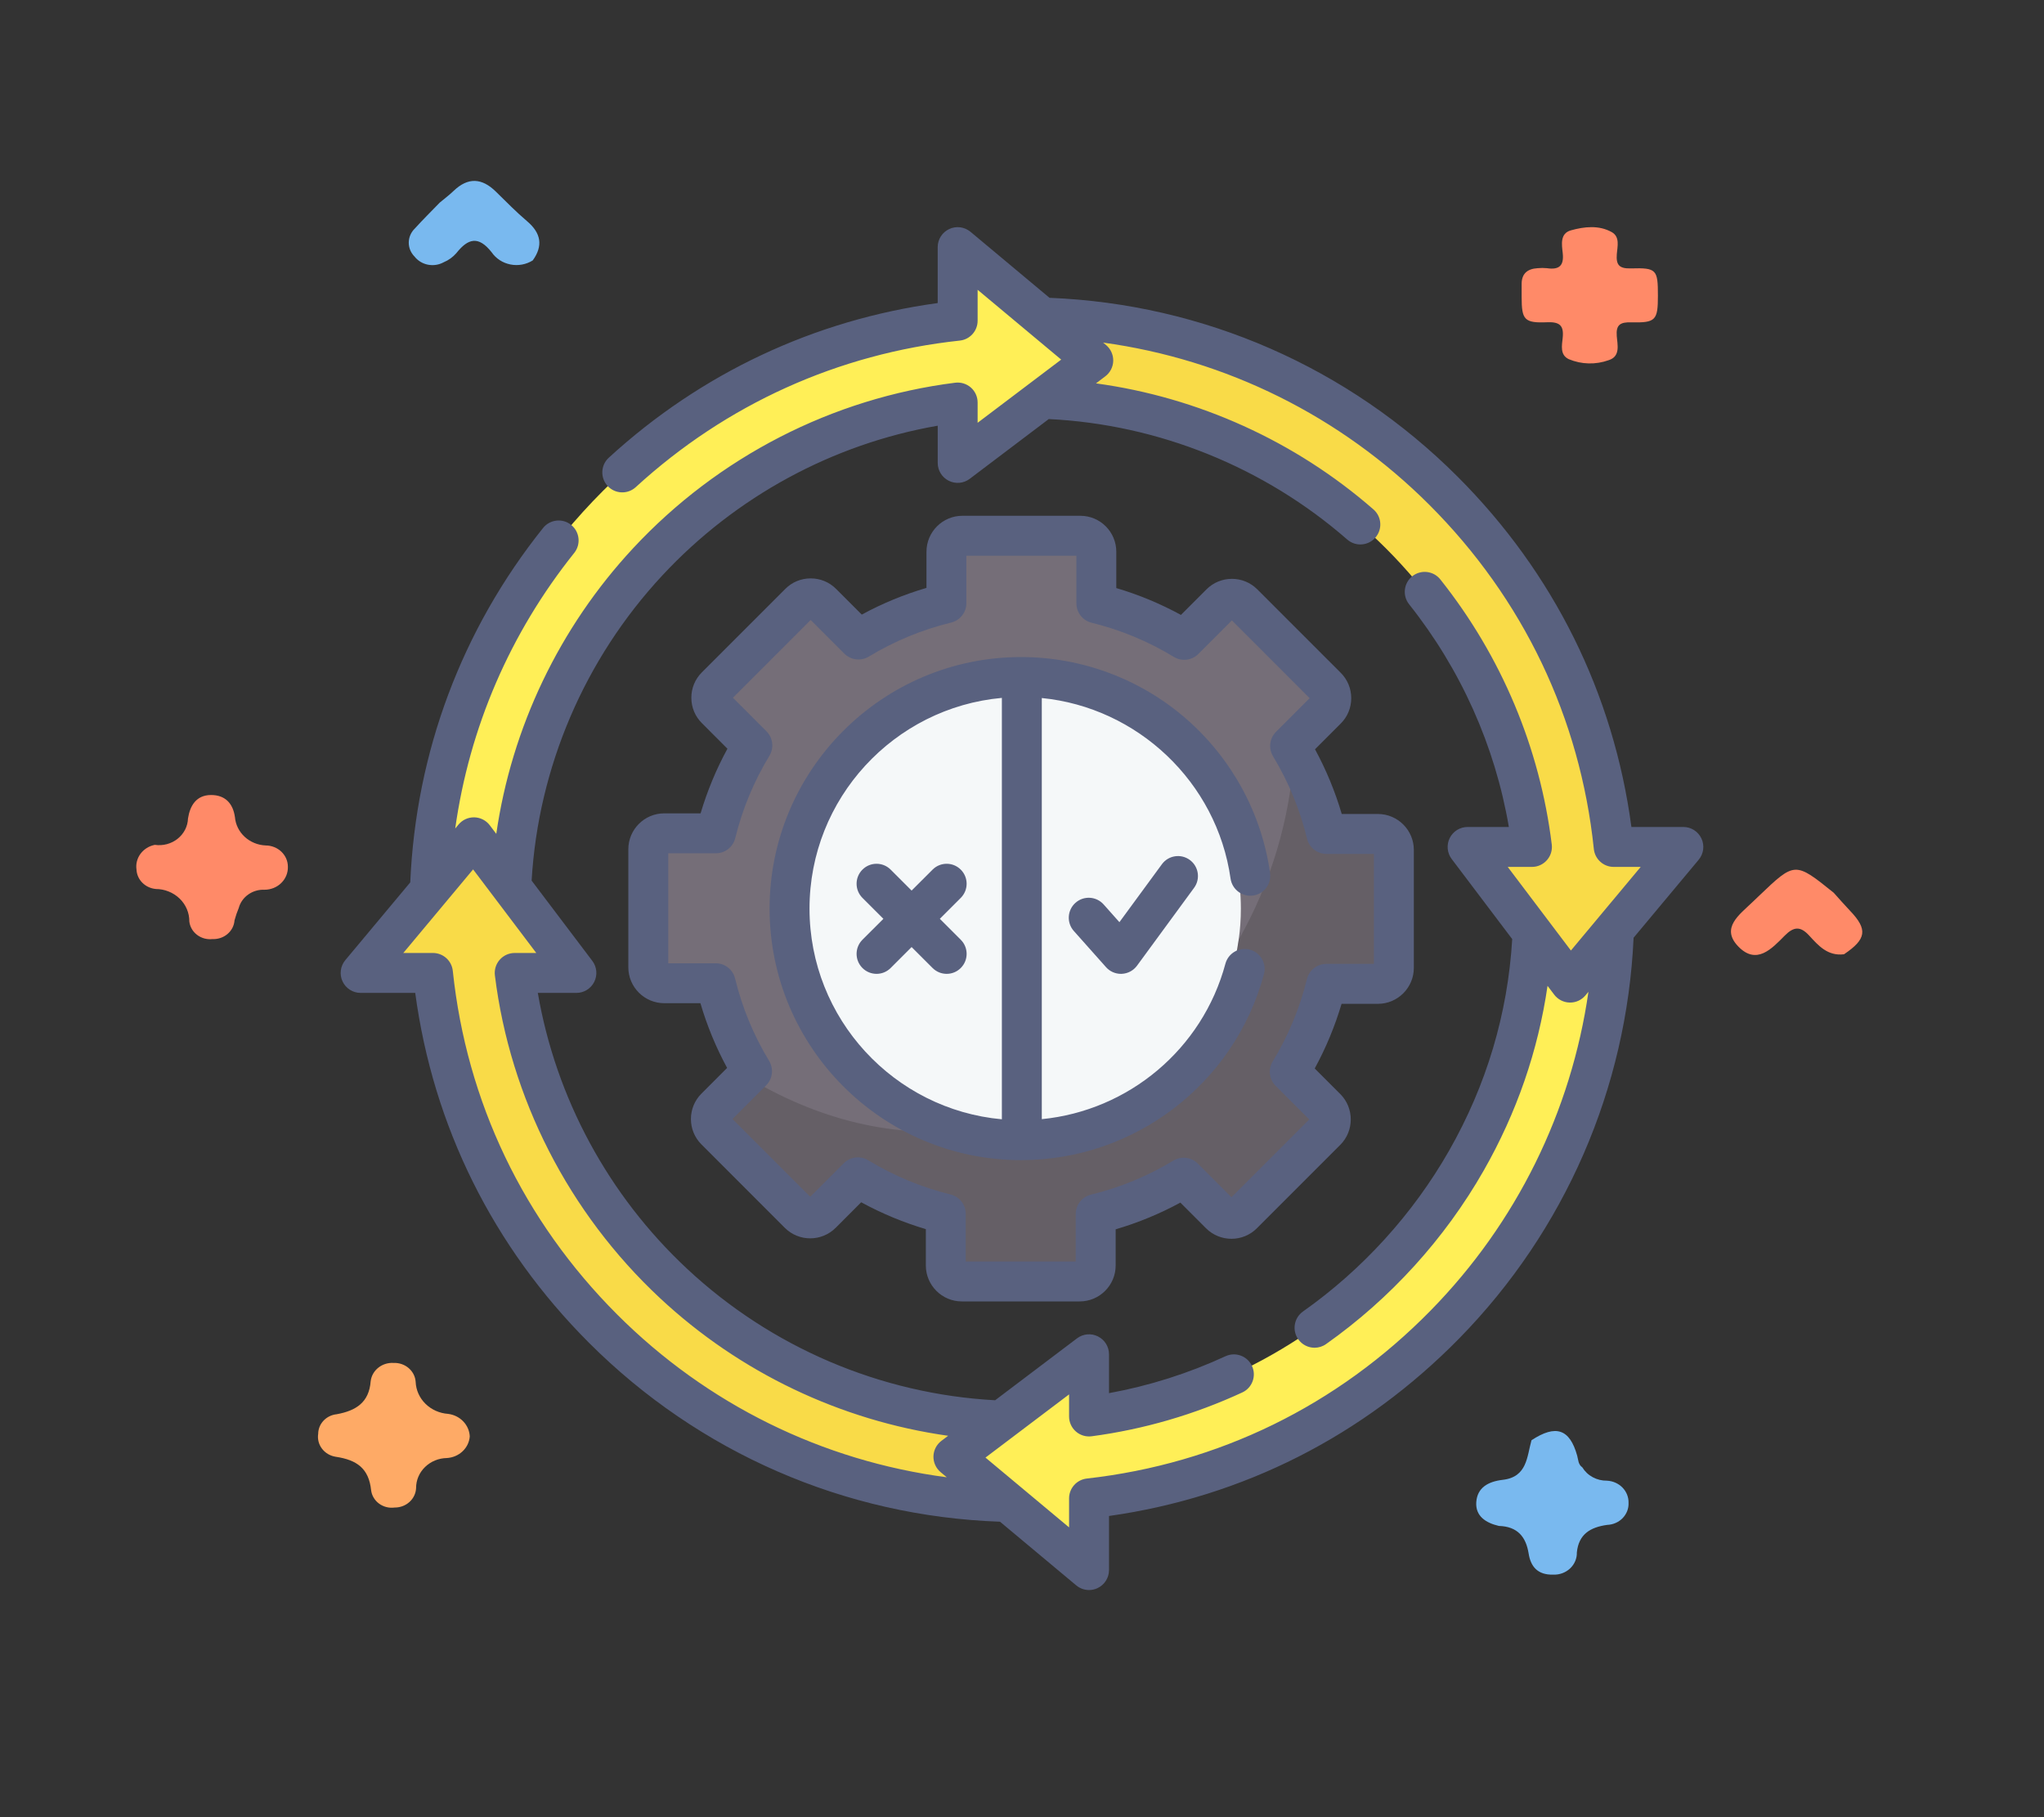
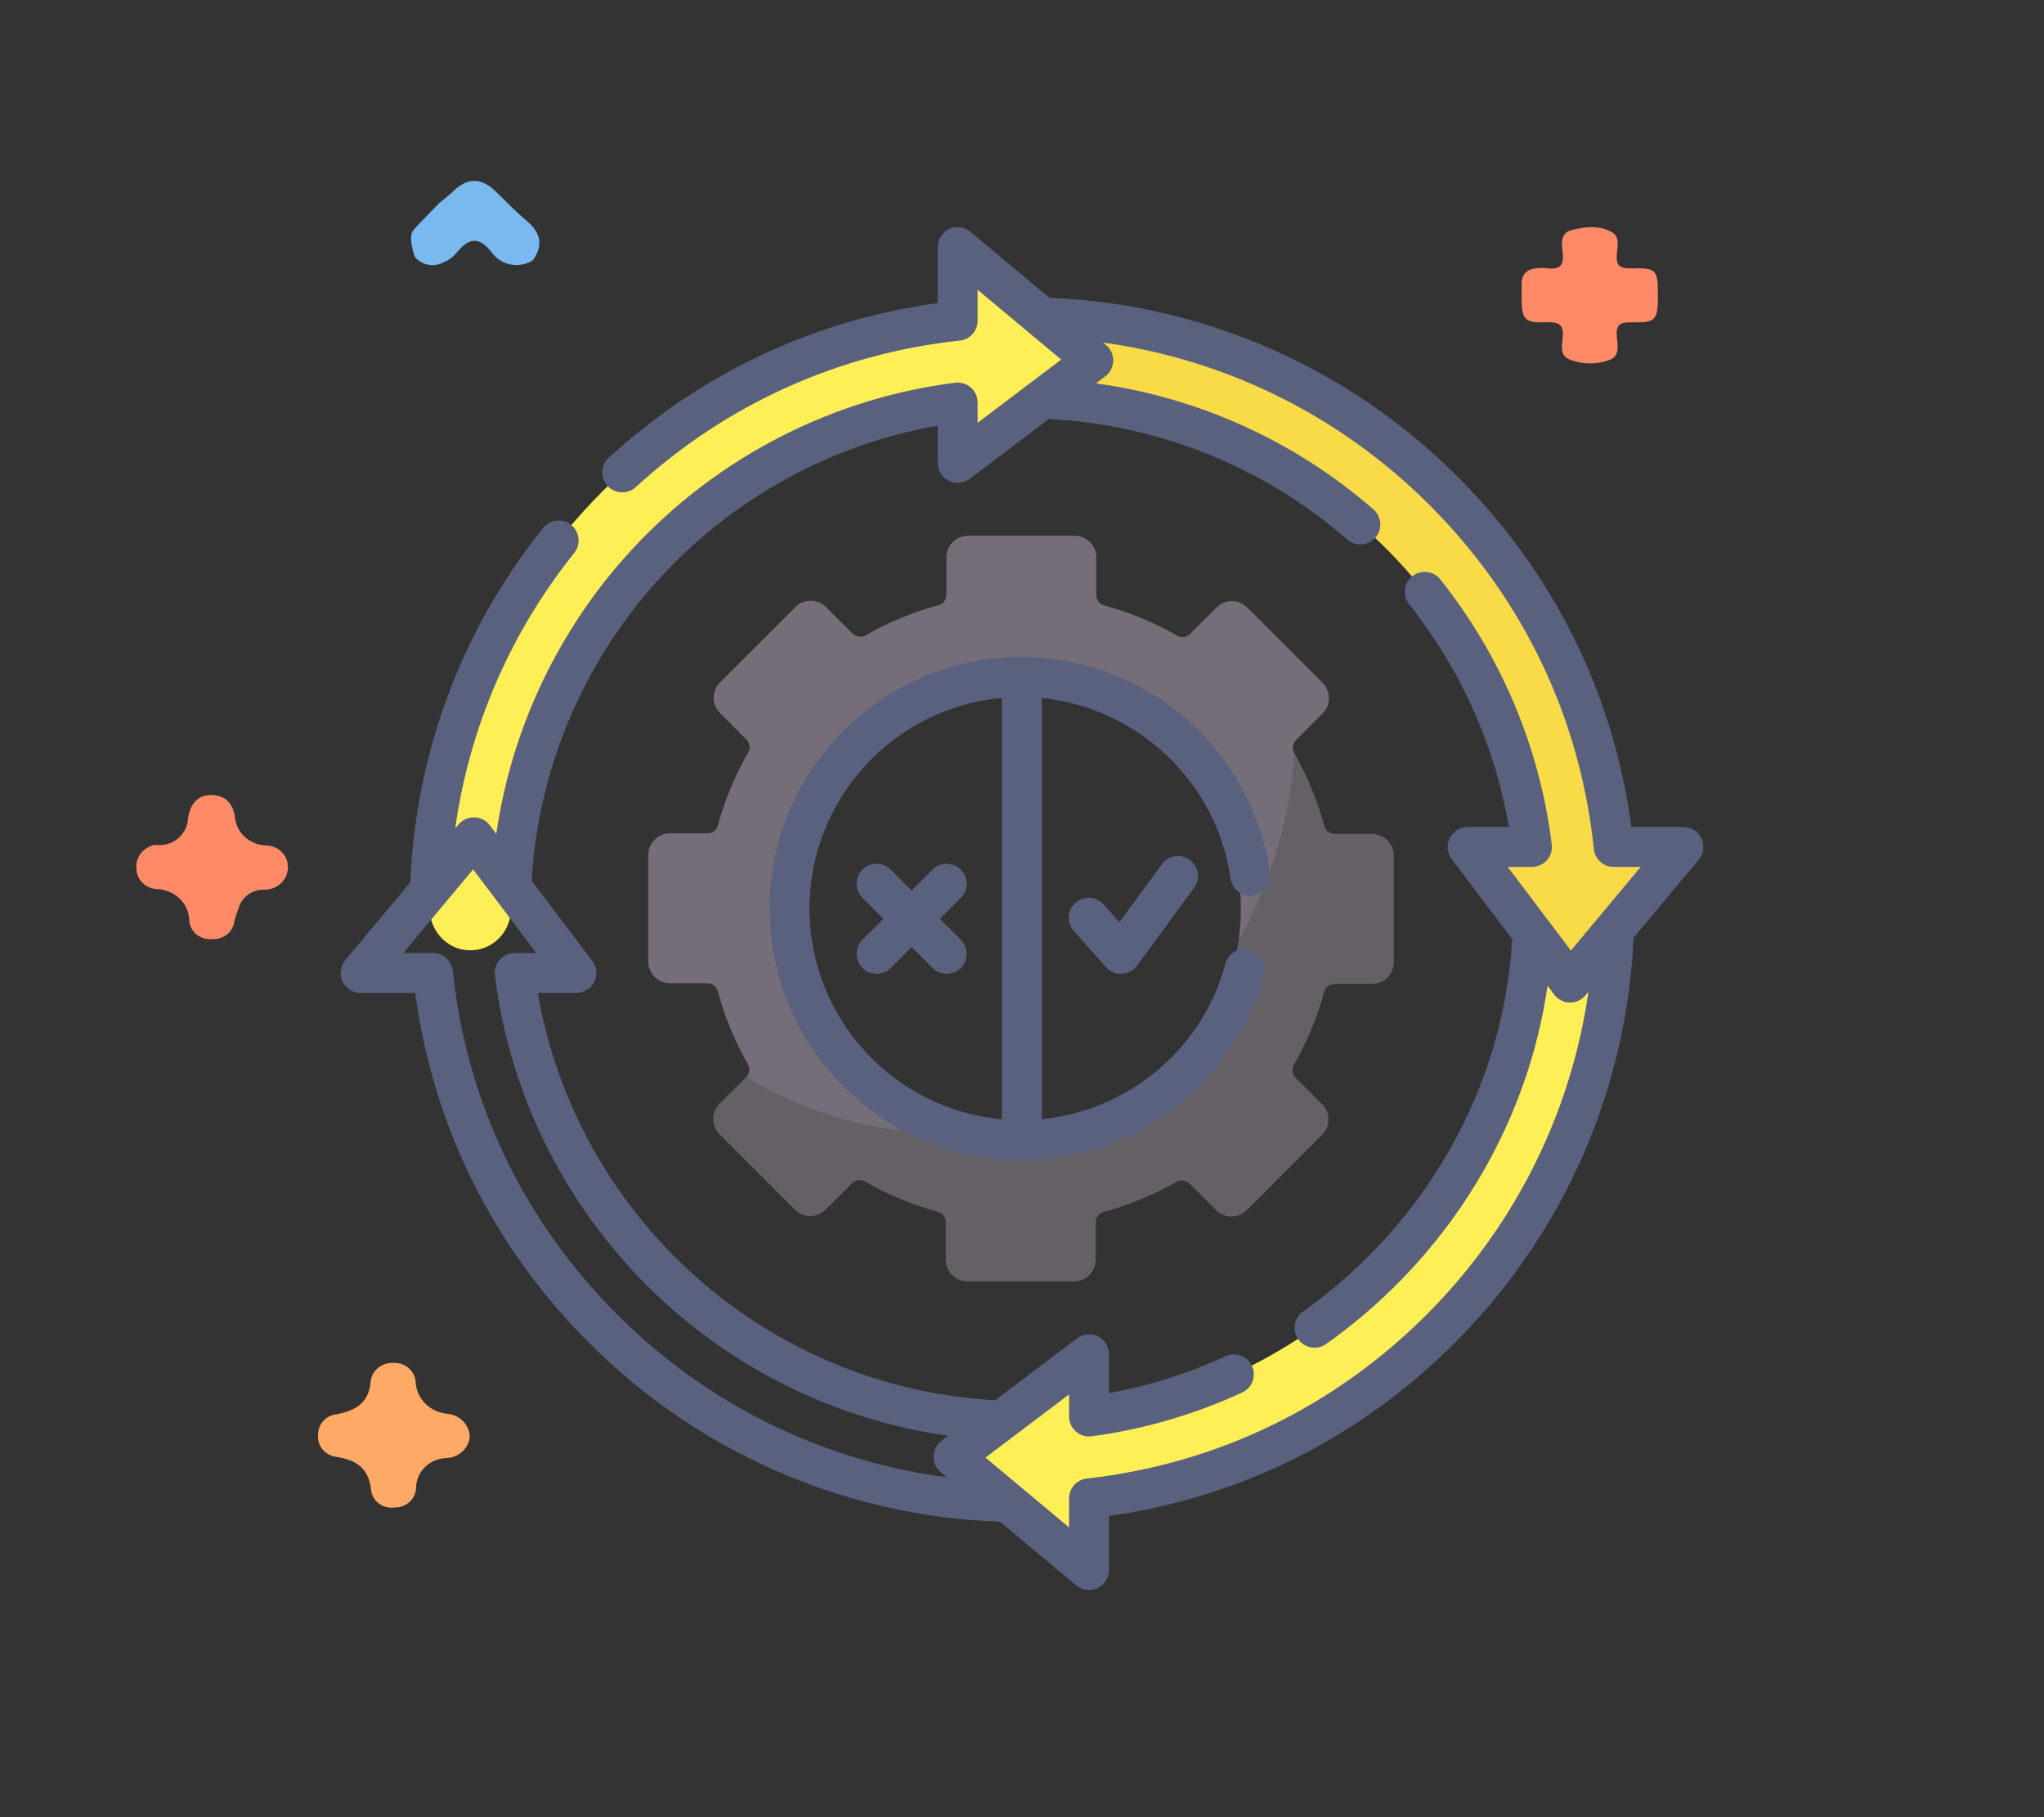
<svg xmlns="http://www.w3.org/2000/svg" width="90" height="80" viewBox="0 0 90 80" fill="none">
  <rect x="0" y="0" width="90" height="80" fill="#333333" stroke="none" />
  <g clip-path="url(#clip0_495_394)">
-     <path d="M44.993 51.58C51.389 51.58 56.574 46.395 56.574 39.999C56.574 33.603 51.389 28.418 44.993 28.418C38.597 28.418 33.412 33.603 33.412 39.999C33.412 46.395 38.597 51.58 44.993 51.58Z" fill="#F5F8F9" />
    <path d="M60.704 38.078C60.704 37.553 60.278 37.126 59.752 37.126L58.584 37.032C58.371 37.032 58.182 36.893 58.126 36.687C57.817 35.549 57.557 34.149 56.984 33.148C56.88 32.963 56.914 32.73 57.064 32.58L58.236 31.409C58.607 31.037 58.607 30.436 58.236 30.063L54.914 26.743C54.543 26.37 53.94 26.37 53.568 26.743L52.403 27.907C52.253 28.058 52.02 28.092 51.836 27.987C50.834 27.413 49.754 26.961 48.616 26.65C48.412 26.594 48.272 26.405 48.272 26.192V24.538C48.272 24.012 47.846 23.586 47.32 23.586H42.624C42.098 23.586 41.672 24.012 41.672 24.538V26.186C41.672 26.398 41.532 26.588 41.326 26.643C40.188 26.952 39.108 27.401 38.107 27.973C37.921 28.078 37.689 28.044 37.539 27.893L36.368 26.724C35.996 26.352 35.394 26.352 35.022 26.724L31.702 30.045C31.329 30.416 31.329 31.019 31.702 31.39L32.866 32.556C33.017 32.706 33.051 32.939 32.946 33.124C32.372 34.124 31.92 35.203 31.609 36.341C31.553 36.546 31.364 36.685 31.151 36.685H29.497C28.971 36.685 28.545 37.112 28.545 37.638V42.334C28.545 42.859 28.971 43.286 29.497 43.286H31.144C31.357 43.286 31.547 43.426 31.602 43.632C31.91 44.77 32.36 45.851 32.932 46.853C33.033 47.031 33.004 47.251 32.868 47.402C32.868 47.402 32.901 47.605 32.895 47.61L32.303 48.557C31.932 48.931 31.932 49.533 32.303 49.905L35.14 52.742C35.511 53.113 36.114 53.113 36.485 52.742L37.651 51.576C37.802 51.426 38.035 51.392 38.22 51.497C39.22 52.072 40.483 52.609 41.62 52.921C41.825 52.977 41.965 53.167 41.965 53.379V55.033C41.965 55.559 42.392 55.985 42.917 55.985L46.937 56.236C47.463 56.236 47.889 55.81 47.889 55.284V53.636C47.889 53.424 48.028 53.234 48.234 53.178C49.373 52.869 50.837 52.239 51.837 51.667C52.022 51.561 52.255 51.595 52.405 51.746L53.576 52.917C53.948 53.29 54.55 53.29 54.923 52.917L57.837 49.961C58.209 49.59 58.209 48.987 57.837 48.615L56.673 47.45C56.522 47.3 56.487 47.066 56.593 46.881C57.168 45.88 57.645 44.592 57.957 43.454C58.012 43.249 58.201 43.109 58.414 43.109H60.069C60.595 43.109 61.021 42.684 61.021 42.157L60.704 38.078ZM44.959 50.121C44.505 50.121 43.621 49.586 43.621 49.586C38.909 48.934 35.281 44.891 35.281 40C35.281 34.655 39.614 30.322 44.959 30.322C50.304 30.322 54.637 34.655 54.637 40C54.637 40.465 54.605 40.923 54.541 41.37C54.345 46.657 49.839 50.121 44.959 50.121Z" fill="#756E78" />
    <path d="M61.373 37.666V42.363C61.373 42.889 60.947 43.316 60.422 43.316H58.767C58.554 43.316 58.365 43.455 58.309 43.659C57.998 44.797 57.547 45.876 56.972 46.877C56.866 47.061 56.901 47.296 57.05 47.445L58.216 48.611C58.587 48.982 58.587 49.585 58.216 49.956L54.896 53.278C54.523 53.65 53.92 53.65 53.549 53.278L52.377 52.106C52.227 51.955 51.995 51.922 51.81 52.027C50.809 52.6 49.73 53.049 48.59 53.358C48.384 53.414 48.245 53.602 48.245 53.816V55.464C48.245 55.989 47.818 56.415 47.293 56.415H42.597C42.071 56.415 41.644 55.989 41.644 55.464V53.809C41.644 53.596 41.505 53.407 41.301 53.352C40.163 53.04 39.084 52.589 38.083 52.015C37.899 51.908 37.664 51.943 37.515 52.093L36.349 53.258C35.978 53.629 35.375 53.629 35.004 53.258L31.682 49.938C31.311 49.567 31.311 48.964 31.682 48.591L32.852 47.421C32.859 47.415 32.863 47.408 32.868 47.403C36.581 49.642 40.278 50.216 43.621 49.587C44.058 49.648 44.505 49.679 44.959 49.679C49.839 49.679 53.876 46.068 54.541 41.371C55.934 38.918 56.806 36.097 56.985 33.148C57.556 34.15 58.007 35.23 58.316 36.368C58.372 36.574 58.56 36.714 58.773 36.714H60.422C60.946 36.714 61.373 37.141 61.373 37.666Z" fill="#655F66" />
    <path d="M71.367 37.284C71.188 37.284 71.039 37.149 71.018 36.971C70.341 31.169 67.752 25.798 63.559 21.604C58.649 16.694 52.126 13.982 45.184 13.965C44.211 13.962 43.37 14.703 43.33 15.675C43.287 16.698 44.103 17.54 45.116 17.54C56.453 17.54 65.859 25.967 67.4 36.886C67.43 37.096 67.264 37.284 67.052 37.284H65.09C64.897 37.284 64.787 37.505 64.903 37.659L67.464 41.047L68.867 43.215C69.003 43.396 69.272 43.402 69.417 43.229L71.059 40.949L73.799 37.668C73.926 37.516 73.818 37.284 73.619 37.284H71.367V37.284Z" fill="#F9DB48" />
    <path d="M47.798 15.581L42.551 11.199C42.398 11.072 42.166 11.181 42.166 11.379V13.806C42.166 13.985 42.032 14.133 41.855 14.155C36.078 14.844 30.732 17.428 26.554 21.606C21.644 26.516 18.933 33.039 18.915 39.98C18.913 40.953 19.654 41.794 20.626 41.835C21.648 41.878 22.49 41.062 22.49 40.049C22.49 28.735 30.882 19.344 41.768 17.773C41.978 17.743 42.166 17.909 42.166 18.122V19.908C42.166 20.102 42.388 20.212 42.542 20.095L47.785 16.131C47.965 15.995 47.972 15.726 47.798 15.581Z" fill="#FFEF57" />
-     <path d="M45.495 62.55C45.329 62.554 45.163 62.556 44.997 62.556C33.667 62.556 24.266 54.139 22.715 43.23C22.686 43.02 22.851 42.832 23.064 42.832H24.908C25.102 42.832 25.212 42.611 25.095 42.457L21.131 37.214C20.995 37.033 20.726 37.027 20.581 37.2L16.199 42.448C16.072 42.6 16.181 42.832 16.379 42.832H18.749C18.927 42.832 19.076 42.967 19.097 43.144C19.778 48.939 22.365 54.303 26.554 58.492C31.48 63.418 38.03 66.131 44.997 66.131C45.175 66.131 45.353 66.129 45.531 66.126C46.492 66.106 47.3 65.339 47.32 64.378C47.342 63.354 46.505 62.526 45.495 62.55Z" fill="#F9DB48" />
    <path d="M71.059 40.949V41.052C70.814 47.544 68.197 53.636 63.627 58.3C59.463 62.549 54.084 65.201 48.26 65.926C48.084 65.948 47.951 66.097 47.951 66.274V68.618C47.951 68.817 47.719 68.925 47.566 68.797L42.319 64.416C42.145 64.271 42.151 64.002 42.332 63.865L47.575 59.902C47.73 59.785 47.951 59.896 47.951 60.089V61.951C47.951 62.165 48.141 62.332 48.352 62.3C58.715 60.724 66.837 51.958 67.464 41.367V41.047L68.867 42.903C69.004 43.083 69.272 43.089 69.417 42.916L71.059 40.949Z" fill="#FFEF57" />
-     <path d="M60.671 35.835H59.079C58.788 34.847 58.394 33.893 57.902 32.986L59.032 31.856C59.332 31.558 59.497 31.16 59.497 30.737C59.497 30.313 59.332 29.916 59.033 29.618L55.36 25.945C54.743 25.329 53.74 25.329 53.123 25.946L51.998 27.071C51.092 26.577 50.14 26.181 49.152 25.889V24.289C49.152 23.417 48.443 22.707 47.57 22.707H42.376C41.503 22.707 40.794 23.417 40.794 24.289V25.881C39.804 26.172 38.851 26.565 37.945 27.057L36.814 25.926C36.516 25.627 36.118 25.463 35.696 25.463C35.273 25.463 34.876 25.627 34.578 25.926L30.905 29.599C30.605 29.898 30.44 30.296 30.441 30.72C30.441 31.142 30.607 31.539 30.905 31.836L32.03 32.962C31.536 33.867 31.141 34.82 30.848 35.807H29.248C28.376 35.807 27.666 36.517 27.666 37.389V42.583C27.666 43.456 28.376 44.165 29.248 44.165H30.84C31.131 45.155 31.524 46.109 32.016 47.014L30.885 48.146C30.268 48.762 30.268 49.766 30.885 50.382L34.557 54.055C35.173 54.671 36.176 54.671 36.795 54.055L37.92 52.929C38.825 53.423 39.779 53.819 40.766 54.112V55.712C40.766 56.584 41.476 57.294 42.348 57.294H47.542C48.414 57.294 49.124 56.584 49.124 55.712V54.12C50.114 53.829 51.068 53.435 51.973 52.944L53.105 54.076C53.723 54.691 54.726 54.691 55.341 54.075L59.015 50.401C59.63 49.783 59.63 48.78 59.014 48.164L57.889 47.039C58.382 46.134 58.778 45.181 59.071 44.193H60.671C61.543 44.193 62.253 43.483 62.253 42.611V37.417C62.253 36.545 61.543 35.835 60.671 35.835ZM60.495 42.435H58.398C57.994 42.435 57.641 42.712 57.545 43.105C57.231 44.383 56.725 45.602 56.04 46.727C55.829 47.073 55.882 47.519 56.169 47.805L57.647 49.283L54.222 52.708L52.741 51.225C52.455 50.939 52.01 50.885 51.664 51.095C50.539 51.777 49.319 52.28 48.037 52.593C47.644 52.688 47.366 53.041 47.366 53.446V55.536H42.524V53.439C42.524 53.035 42.248 52.682 41.855 52.586C40.577 52.272 39.358 51.766 38.231 51.081C37.885 50.87 37.439 50.923 37.153 51.21L35.676 52.688L32.252 49.264L33.734 47.782C34.02 47.496 34.074 47.051 33.865 46.705C33.183 45.58 32.679 44.36 32.367 43.078C32.271 42.684 31.919 42.407 31.513 42.407H29.424V37.565H31.52C31.925 37.565 32.278 37.289 32.374 36.896C32.688 35.618 33.194 34.399 33.878 33.273C34.088 32.927 34.035 32.482 33.749 32.196L32.272 30.718L35.696 27.294L37.178 28.776C37.464 29.061 37.908 29.115 38.255 28.906C39.38 28.224 40.6 27.72 41.88 27.408C42.274 27.312 42.551 26.959 42.551 26.554V24.465H47.395V26.561C47.395 26.966 47.671 27.318 48.064 27.415C49.341 27.728 50.56 28.235 51.686 28.92C52.033 29.131 52.478 29.077 52.764 28.791L54.242 27.313L57.665 30.737L56.184 32.219C55.898 32.505 55.844 32.949 56.054 33.295C56.736 34.423 57.24 35.644 57.551 36.923C57.647 37.316 58 37.593 58.405 37.593H60.495L60.495 42.435Z" fill="#59617F" />
    <path d="M74.917 36.914C74.772 36.605 74.462 36.407 74.121 36.407H71.833C71.049 30.537 68.414 25.219 64.181 20.985C59.368 16.173 52.992 13.381 46.211 13.111L42.731 10.204C42.469 9.986 42.104 9.938 41.795 10.083C41.486 10.227 41.288 10.538 41.288 10.879V13.342C35.863 14.082 30.87 16.426 26.806 20.15C26.448 20.477 26.424 21.033 26.751 21.391C27.079 21.749 27.635 21.774 27.993 21.446C31.974 17.799 36.908 15.568 42.261 14.994C42.708 14.947 43.046 14.569 43.046 14.12V12.758L46.726 15.831L43.046 18.613V17.721C43.046 17.468 42.938 17.228 42.749 17.061C42.559 16.895 42.307 16.817 42.057 16.849C36.651 17.53 31.616 20.117 27.879 24.133C24.626 27.629 22.529 32.031 21.852 36.71L21.566 36.332C21.405 36.118 21.154 35.99 20.887 35.983C20.616 35.977 20.362 36.093 20.191 36.298L20.044 36.474C20.668 32.03 22.454 27.878 25.284 24.342C25.587 23.963 25.526 23.41 25.147 23.107C24.768 22.804 24.215 22.865 23.912 23.244C20.333 27.716 18.314 33.106 18.064 38.846L15.204 42.27C14.986 42.532 14.938 42.897 15.083 43.206C15.227 43.514 15.538 43.712 15.879 43.712H18.283C19.072 49.576 21.706 54.887 25.933 59.114C30.778 63.959 37.201 66.753 44.031 66.992L47.389 69.796C47.55 69.93 47.75 70 47.952 70C48.078 70 48.206 69.973 48.324 69.917C48.633 69.772 48.831 69.462 48.831 69.121V66.74C54.727 65.907 60.046 63.213 64.256 58.918C68.912 54.166 71.631 47.91 71.929 41.283L74.796 37.849C75.014 37.587 75.061 37.223 74.917 36.914ZM27.176 57.871C23.048 53.743 20.545 48.511 19.937 42.741C19.89 42.294 19.512 41.954 19.063 41.954H17.758L20.831 38.274L23.613 41.954H22.663C22.411 41.954 22.171 42.062 22.004 42.251C21.837 42.44 21.76 42.691 21.791 42.941C22.461 48.351 25.039 53.393 29.05 57.139C32.573 60.429 37.02 62.543 41.748 63.209L41.45 63.434C41.236 63.595 41.108 63.846 41.101 64.114C41.095 64.381 41.211 64.638 41.416 64.809L41.688 65.036C36.212 64.319 31.132 61.826 27.176 57.871ZM69.169 41.846L66.387 38.165H67.454C67.706 38.165 67.945 38.057 68.112 37.868C68.279 37.68 68.357 37.429 68.326 37.179C67.803 32.92 66.106 28.885 63.42 25.509C63.118 25.129 62.565 25.066 62.185 25.368C61.806 25.67 61.743 26.223 62.045 26.603C64.32 29.464 65.828 32.835 66.437 36.407H64.62C64.287 36.407 63.982 36.596 63.833 36.895C63.685 37.193 63.718 37.55 63.919 37.816L66.585 41.343C66.387 44.637 65.451 47.772 63.803 50.661C62.218 53.441 59.995 55.887 57.374 57.736C56.978 58.015 56.883 58.564 57.163 58.96C57.334 59.203 57.606 59.333 57.882 59.333C58.057 59.333 58.234 59.281 58.388 59.172C61.217 57.176 63.618 54.534 65.33 51.532C66.784 48.982 67.726 46.255 68.14 43.401L68.433 43.788C68.595 44.002 68.845 44.13 69.113 44.137C69.12 44.137 69.127 44.137 69.134 44.137C69.395 44.137 69.642 44.022 69.809 43.821L69.941 43.664C69.183 48.934 66.771 53.839 63 57.687C58.892 61.88 53.654 64.44 47.853 65.092C47.409 65.142 47.073 65.518 47.073 65.965V67.242L43.392 64.169L47.073 61.387V62.359C47.073 62.613 47.182 62.854 47.373 63.021C47.563 63.188 47.817 63.264 48.068 63.231C50.359 62.926 52.59 62.277 54.698 61.302C55.139 61.099 55.331 60.576 55.127 60.136C54.923 59.695 54.401 59.503 53.96 59.707C52.319 60.465 50.598 61.01 48.831 61.332V59.621C48.831 59.287 48.642 58.983 48.343 58.834C48.045 58.685 47.688 58.719 47.422 58.92L43.817 61.645C38.774 61.372 33.958 59.318 30.25 55.854C26.785 52.619 24.476 48.338 23.681 43.712H25.38C25.713 43.712 26.018 43.523 26.166 43.225C26.315 42.926 26.282 42.569 26.081 42.303L23.408 38.768C23.702 33.775 25.741 29.011 29.166 25.33C32.393 21.862 36.667 19.545 41.289 18.741V20.379C41.289 20.713 41.477 21.018 41.776 21.166C42.075 21.315 42.431 21.282 42.697 21.081L46.178 18.449C51.004 18.684 55.664 20.562 59.32 23.752C59.487 23.898 59.693 23.969 59.898 23.969C60.143 23.969 60.386 23.867 60.56 23.668C60.879 23.302 60.842 22.747 60.476 22.428C57.029 19.42 52.755 17.491 48.257 16.878L48.668 16.567C48.882 16.405 49.01 16.155 49.017 15.887C49.023 15.619 48.907 15.363 48.702 15.191L48.571 15.082C53.991 15.825 59.019 18.309 62.939 22.228C67.072 26.362 69.575 31.601 70.179 37.377C70.226 37.825 70.603 38.165 71.053 38.165H72.242L69.169 41.846Z" fill="#59617F" />
    <path d="M52.25 31.663C50.232 29.898 47.643 28.926 44.96 28.926C38.854 28.926 33.886 33.894 33.886 40C33.886 46.106 38.854 51.074 44.96 51.074C49.959 51.074 54.356 47.707 55.654 42.885C55.78 42.416 55.502 41.934 55.033 41.808C54.565 41.682 54.082 41.959 53.956 42.428C52.945 46.188 49.692 48.894 45.872 49.27V30.73C50.085 31.148 53.579 34.424 54.183 38.678C54.251 39.159 54.696 39.493 55.177 39.425C55.657 39.357 55.992 38.912 55.923 38.431C55.552 35.816 54.247 33.412 52.25 31.663ZM35.644 40C35.644 35.148 39.372 31.153 44.114 30.724V49.276C39.372 48.847 35.644 44.852 35.644 40Z" fill="#59617F" />
    <path d="M41.382 40.45L42.304 39.528C42.648 39.184 42.648 38.628 42.304 38.285C41.961 37.941 41.405 37.941 41.062 38.285L40.139 39.207L39.217 38.285C38.874 37.941 38.317 37.941 37.974 38.285C37.631 38.628 37.631 39.184 37.974 39.528L38.897 40.45L37.974 41.372C37.631 41.715 37.631 42.272 37.974 42.615C38.146 42.787 38.371 42.873 38.596 42.873C38.821 42.873 39.046 42.787 39.217 42.615L40.139 41.693L41.062 42.615C41.233 42.787 41.458 42.873 41.683 42.873C41.908 42.873 42.133 42.787 42.304 42.615C42.648 42.272 42.648 41.715 42.304 41.372L41.382 40.45Z" fill="#59617F" />
    <path d="M51.16 38.047L49.289 40.598L48.595 39.818C48.272 39.455 47.717 39.423 47.354 39.746C46.992 40.068 46.959 40.624 47.282 40.986L48.699 42.578C48.866 42.766 49.105 42.873 49.355 42.873C49.369 42.873 49.383 42.872 49.397 42.872C49.662 42.859 49.907 42.728 50.064 42.514L52.577 39.086C52.864 38.695 52.78 38.145 52.388 37.858C51.997 37.571 51.447 37.655 51.16 38.047Z" fill="#59617F" />
  </g>
-   <path d="M65.997 67.178C65.418 67.043 64.962 66.745 65.002 66.134C65.045 65.496 65.516 65.224 66.169 65.148C67.248 65.022 67.229 64.131 67.434 63.405C68.506 62.701 69.118 62.905 69.447 64.09C69.497 64.271 69.487 64.471 69.67 64.597C69.78 64.779 69.939 64.93 70.131 65.033C70.322 65.137 70.539 65.189 70.759 65.186C71.019 65.199 71.263 65.308 71.441 65.49C71.618 65.672 71.713 65.913 71.707 66.161C71.713 66.284 71.692 66.406 71.648 66.521C71.603 66.637 71.535 66.743 71.448 66.833C71.361 66.923 71.256 66.996 71.139 67.047C71.022 67.099 70.895 67.127 70.766 67.132C70.019 67.236 69.513 67.543 69.431 68.344C69.435 68.475 69.41 68.605 69.359 68.726C69.308 68.848 69.231 68.958 69.133 69.05C69.035 69.141 68.918 69.213 68.79 69.26C68.662 69.307 68.525 69.328 68.388 69.322C67.702 69.34 67.399 68.966 67.308 68.394C67.191 67.659 66.821 67.203 65.997 67.178Z" fill="#79B9EF" />
-   <path d="M81.194 42.011C80.47 42.099 80.064 41.626 79.661 41.188C79.272 40.764 78.98 40.791 78.583 41.191C78.022 41.757 77.348 42.504 76.54 41.669C75.749 40.852 76.589 40.27 77.16 39.718C77.256 39.625 77.353 39.533 77.45 39.441C79.033 37.929 79.033 37.929 80.742 39.304C80.981 39.569 81.215 39.839 81.462 40.098C82.245 40.918 82.186 41.344 81.194 42.011Z" fill="#FF8A68" />
  <path d="M20.684 63.236C20.666 63.484 20.554 63.718 20.368 63.893C20.183 64.068 19.937 64.173 19.676 64.189C19.313 64.195 18.968 64.337 18.714 64.585C18.46 64.832 18.319 65.165 18.321 65.511C18.311 65.743 18.207 65.962 18.031 66.122C17.854 66.282 17.62 66.37 17.377 66.368C17.256 66.384 17.133 66.378 17.015 66.348C16.898 66.318 16.787 66.267 16.691 66.196C16.594 66.125 16.514 66.036 16.454 65.935C16.393 65.834 16.355 65.722 16.341 65.607C16.24 64.65 15.719 64.272 14.78 64.133C14.538 64.095 14.322 63.967 14.178 63.778C14.034 63.589 13.974 63.353 14.01 63.122C14.012 62.907 14.096 62.701 14.247 62.542C14.398 62.383 14.604 62.283 14.828 62.26C15.679 62.104 16.25 61.739 16.321 60.81C16.348 60.577 16.468 60.363 16.656 60.213C16.844 60.062 17.086 59.987 17.331 60.002C17.575 59.992 17.814 60.074 17.995 60.23C18.177 60.386 18.287 60.604 18.302 60.837C18.317 61.198 18.471 61.542 18.735 61.802C18.999 62.061 19.354 62.219 19.733 62.245C19.988 62.277 20.223 62.394 20.397 62.575C20.571 62.757 20.673 62.99 20.684 63.236Z" fill="#FEAA66" />
-   <path d="M19.363 8.919C19.568 8.748 19.783 8.587 19.974 8.403C20.61 7.794 21.22 7.834 21.833 8.435C22.285 8.879 22.73 9.333 23.213 9.743C23.825 10.264 23.92 10.821 23.458 11.464C23.315 11.554 23.154 11.616 22.985 11.647C22.817 11.678 22.643 11.677 22.475 11.643C22.307 11.61 22.147 11.546 22.005 11.453C21.863 11.361 21.742 11.243 21.648 11.106C21.068 10.37 20.612 10.492 20.097 11.14C19.946 11.316 19.753 11.456 19.535 11.546C19.326 11.661 19.08 11.699 18.844 11.653C18.608 11.607 18.397 11.479 18.253 11.295C18.087 11.127 17.995 10.905 17.998 10.674C18.001 10.444 18.097 10.223 18.267 10.059C18.618 9.669 18.997 9.299 19.363 8.919Z" fill="#79B9EF" />
+   <path d="M19.363 8.919C19.568 8.748 19.783 8.587 19.974 8.403C20.61 7.794 21.22 7.834 21.833 8.435C22.285 8.879 22.73 9.333 23.213 9.743C23.825 10.264 23.92 10.821 23.458 11.464C23.315 11.554 23.154 11.616 22.985 11.647C22.817 11.678 22.643 11.677 22.475 11.643C22.307 11.61 22.147 11.546 22.005 11.453C21.863 11.361 21.742 11.243 21.648 11.106C21.068 10.37 20.612 10.492 20.097 11.14C19.946 11.316 19.753 11.456 19.535 11.546C19.326 11.661 19.08 11.699 18.844 11.653C18.608 11.607 18.397 11.479 18.253 11.295C18.001 10.444 18.097 10.223 18.267 10.059C18.618 9.669 18.997 9.299 19.363 8.919Z" fill="#79B9EF" />
  <path d="M6.816 37.194C6.994 37.22 7.175 37.209 7.349 37.163C7.522 37.117 7.683 37.036 7.821 36.926C7.959 36.816 8.071 36.679 8.15 36.525C8.229 36.371 8.272 36.203 8.278 36.031C8.366 35.462 8.648 35.002 9.291 35C9.902 34.998 10.259 35.356 10.345 35.976C10.373 36.304 10.526 36.612 10.774 36.841C11.023 37.07 11.35 37.205 11.695 37.22C11.824 37.22 11.952 37.245 12.071 37.292C12.19 37.339 12.298 37.408 12.389 37.495C12.48 37.582 12.552 37.685 12.602 37.799C12.651 37.913 12.676 38.034 12.676 38.157C12.68 38.289 12.657 38.42 12.607 38.542C12.557 38.665 12.482 38.777 12.386 38.871C12.29 38.966 12.176 39.041 12.049 39.092C11.922 39.143 11.785 39.17 11.648 39.17C11.391 39.159 11.138 39.233 10.932 39.379C10.725 39.525 10.577 39.734 10.513 39.971C10.438 40.15 10.376 40.334 10.326 40.521C10.309 40.751 10.198 40.966 10.017 41.119C9.836 41.273 9.6 41.352 9.358 41.342C9.238 41.355 9.116 41.346 8.999 41.315C8.883 41.283 8.774 41.23 8.679 41.158C8.584 41.086 8.504 40.997 8.446 40.896C8.387 40.795 8.35 40.683 8.336 40.568C8.338 40.382 8.302 40.196 8.228 40.023C8.155 39.85 8.046 39.692 7.909 39.559C7.771 39.426 7.607 39.32 7.427 39.248C7.246 39.175 7.053 39.138 6.857 39.137C6.632 39.115 6.422 39.017 6.267 38.861C6.111 38.704 6.02 38.499 6.01 38.283C5.974 38.038 6.037 37.789 6.187 37.587C6.337 37.385 6.562 37.244 6.816 37.194Z" fill="#FF8A68" />
  <path d="M73 13.017C73 14.098 72.906 14.216 71.83 14.19C71.344 14.177 71.149 14.294 71.188 14.797C71.218 15.18 71.36 15.692 70.828 15.858C70.26 16.062 69.634 16.046 69.078 15.813C68.677 15.628 68.774 15.201 68.808 14.868C68.862 14.336 68.681 14.164 68.124 14.187C67.12 14.229 67.001 14.079 67 13.09C67 12.896 67.002 12.701 67 12.507C66.997 12.05 67.251 11.834 67.699 11.807C67.838 11.793 67.978 11.793 68.117 11.807C68.659 11.888 68.869 11.69 68.809 11.144C68.768 10.771 68.679 10.277 69.171 10.14C69.757 9.977 70.402 9.903 70.966 10.218C71.338 10.426 71.216 10.854 71.19 11.187C71.154 11.66 71.292 11.831 71.809 11.816C72.944 11.784 73 11.868 73 13.017Z" fill="#FF8A68" />
  <defs>
    <clipPath id="clip0_495_394">
      <rect width="60" height="60" fill="white" transform="translate(15 10)" />
    </clipPath>
  </defs>
</svg>